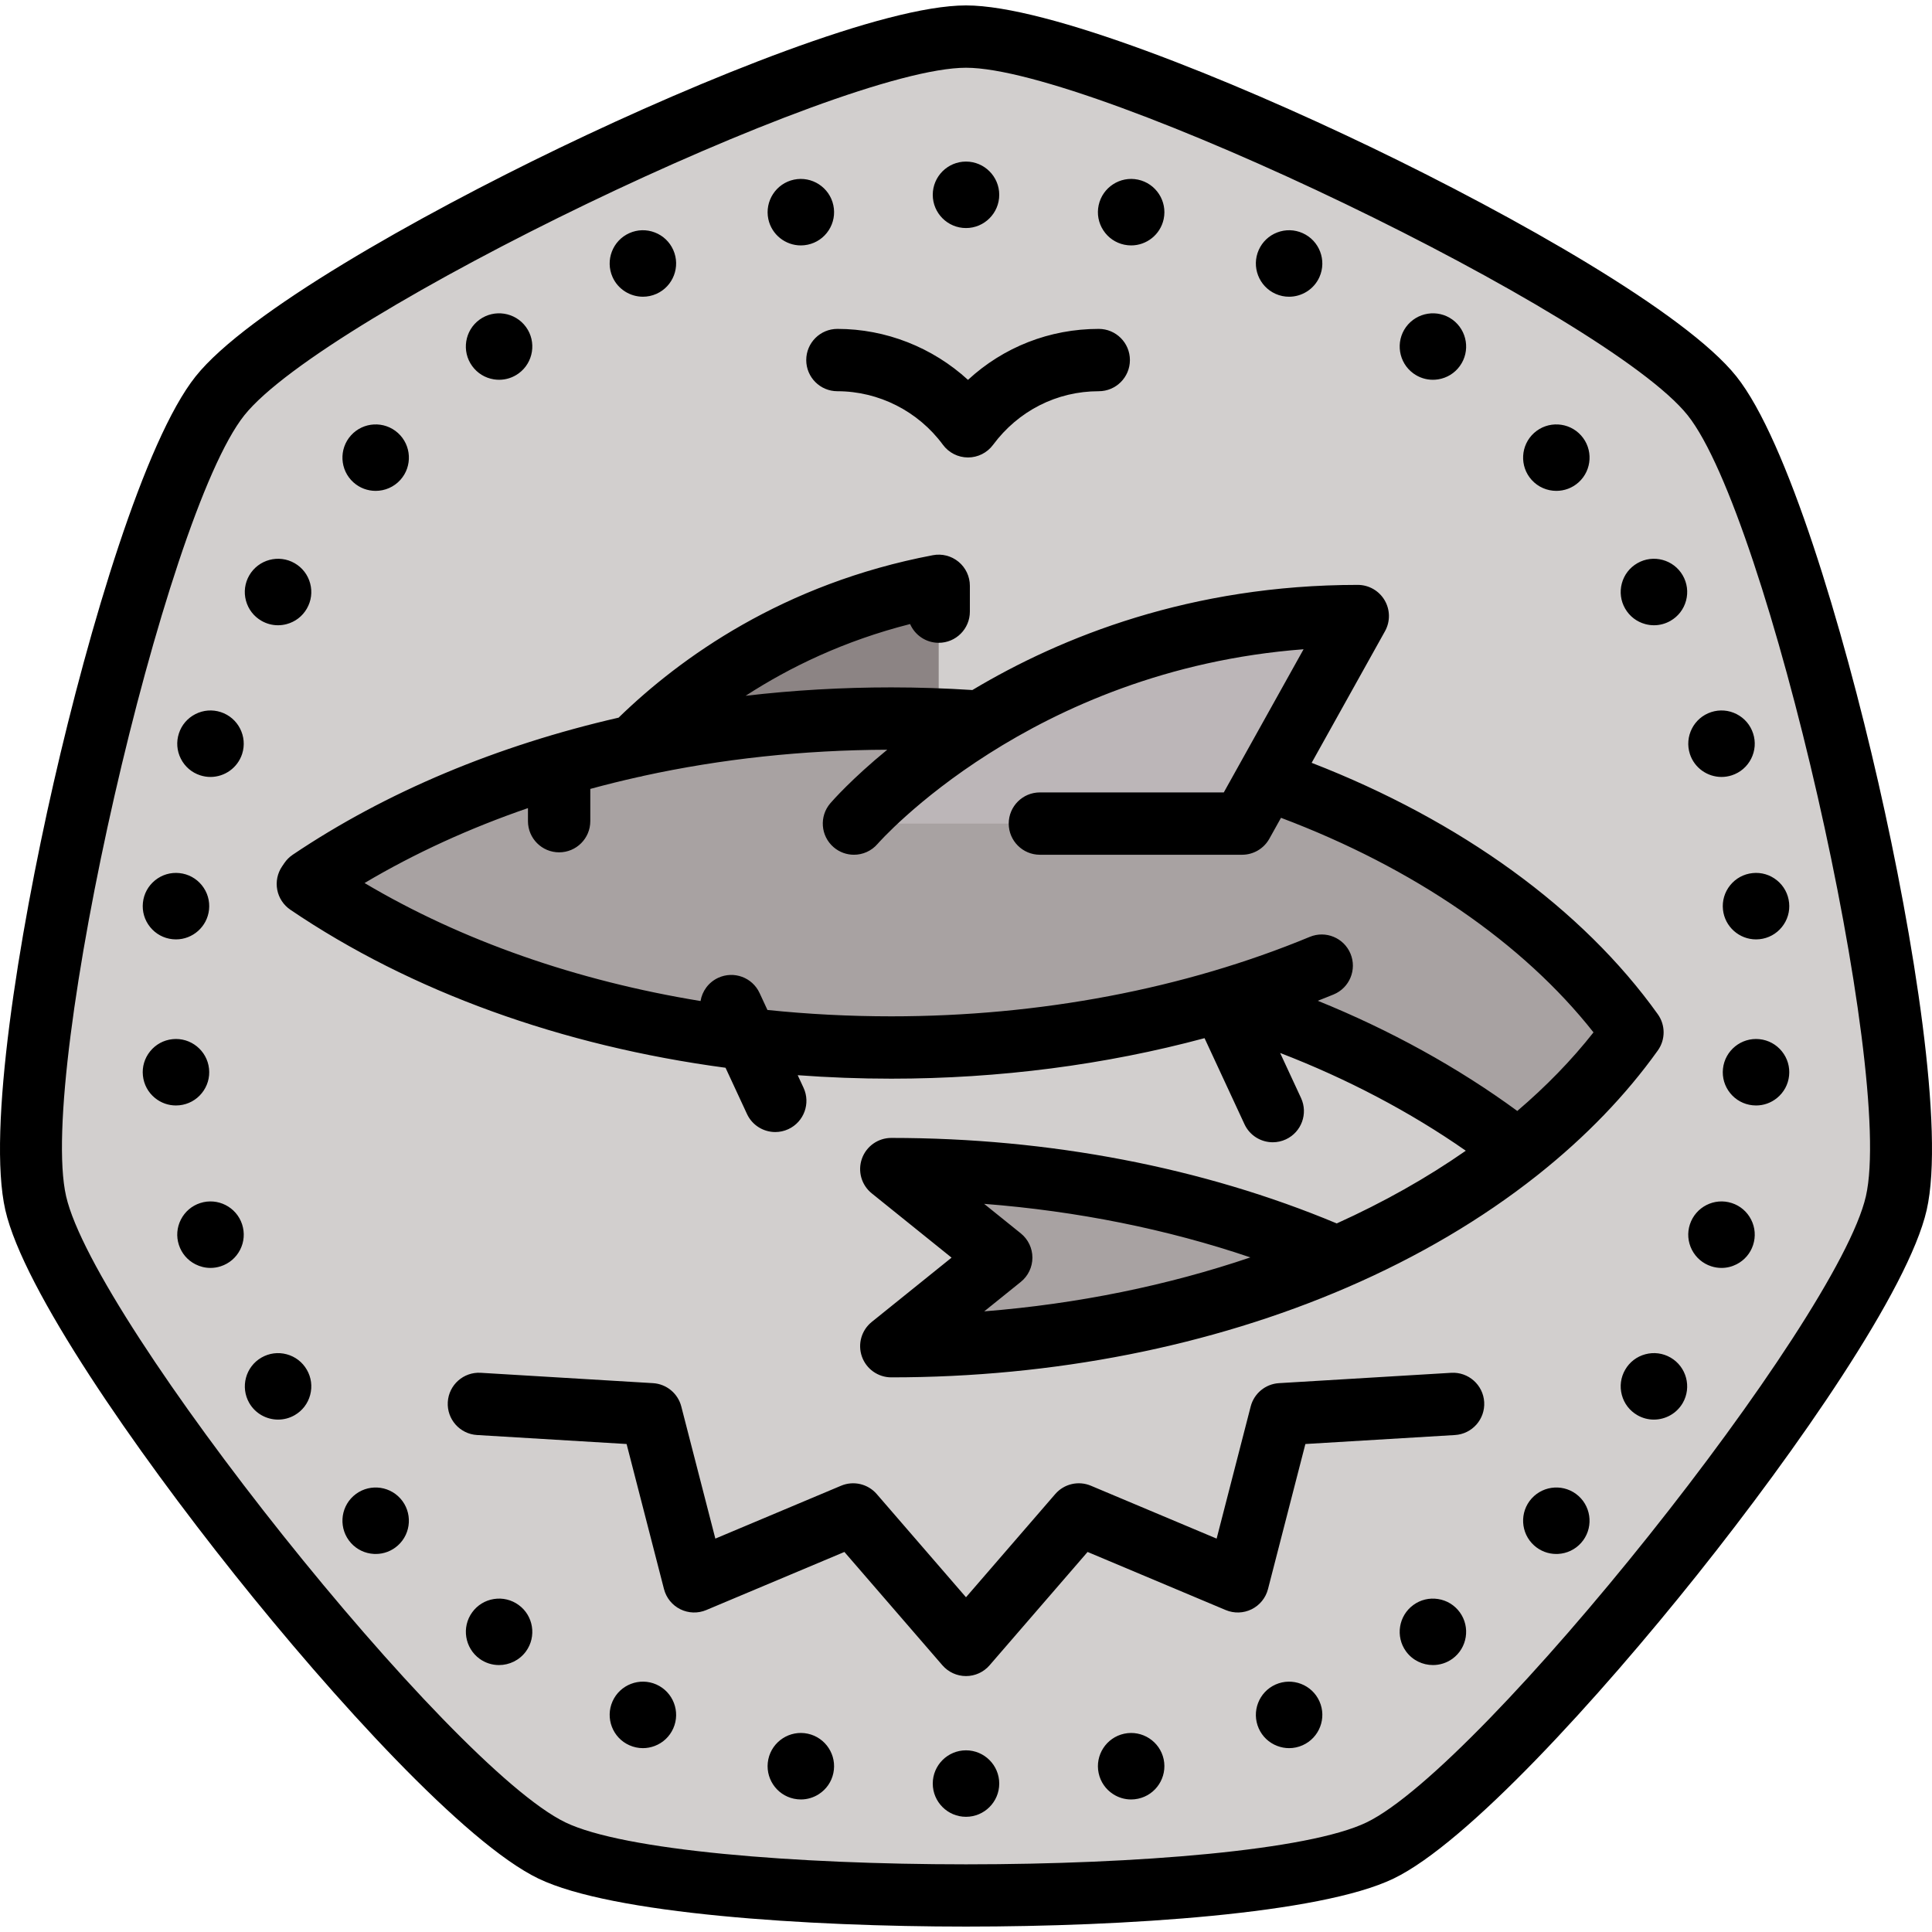
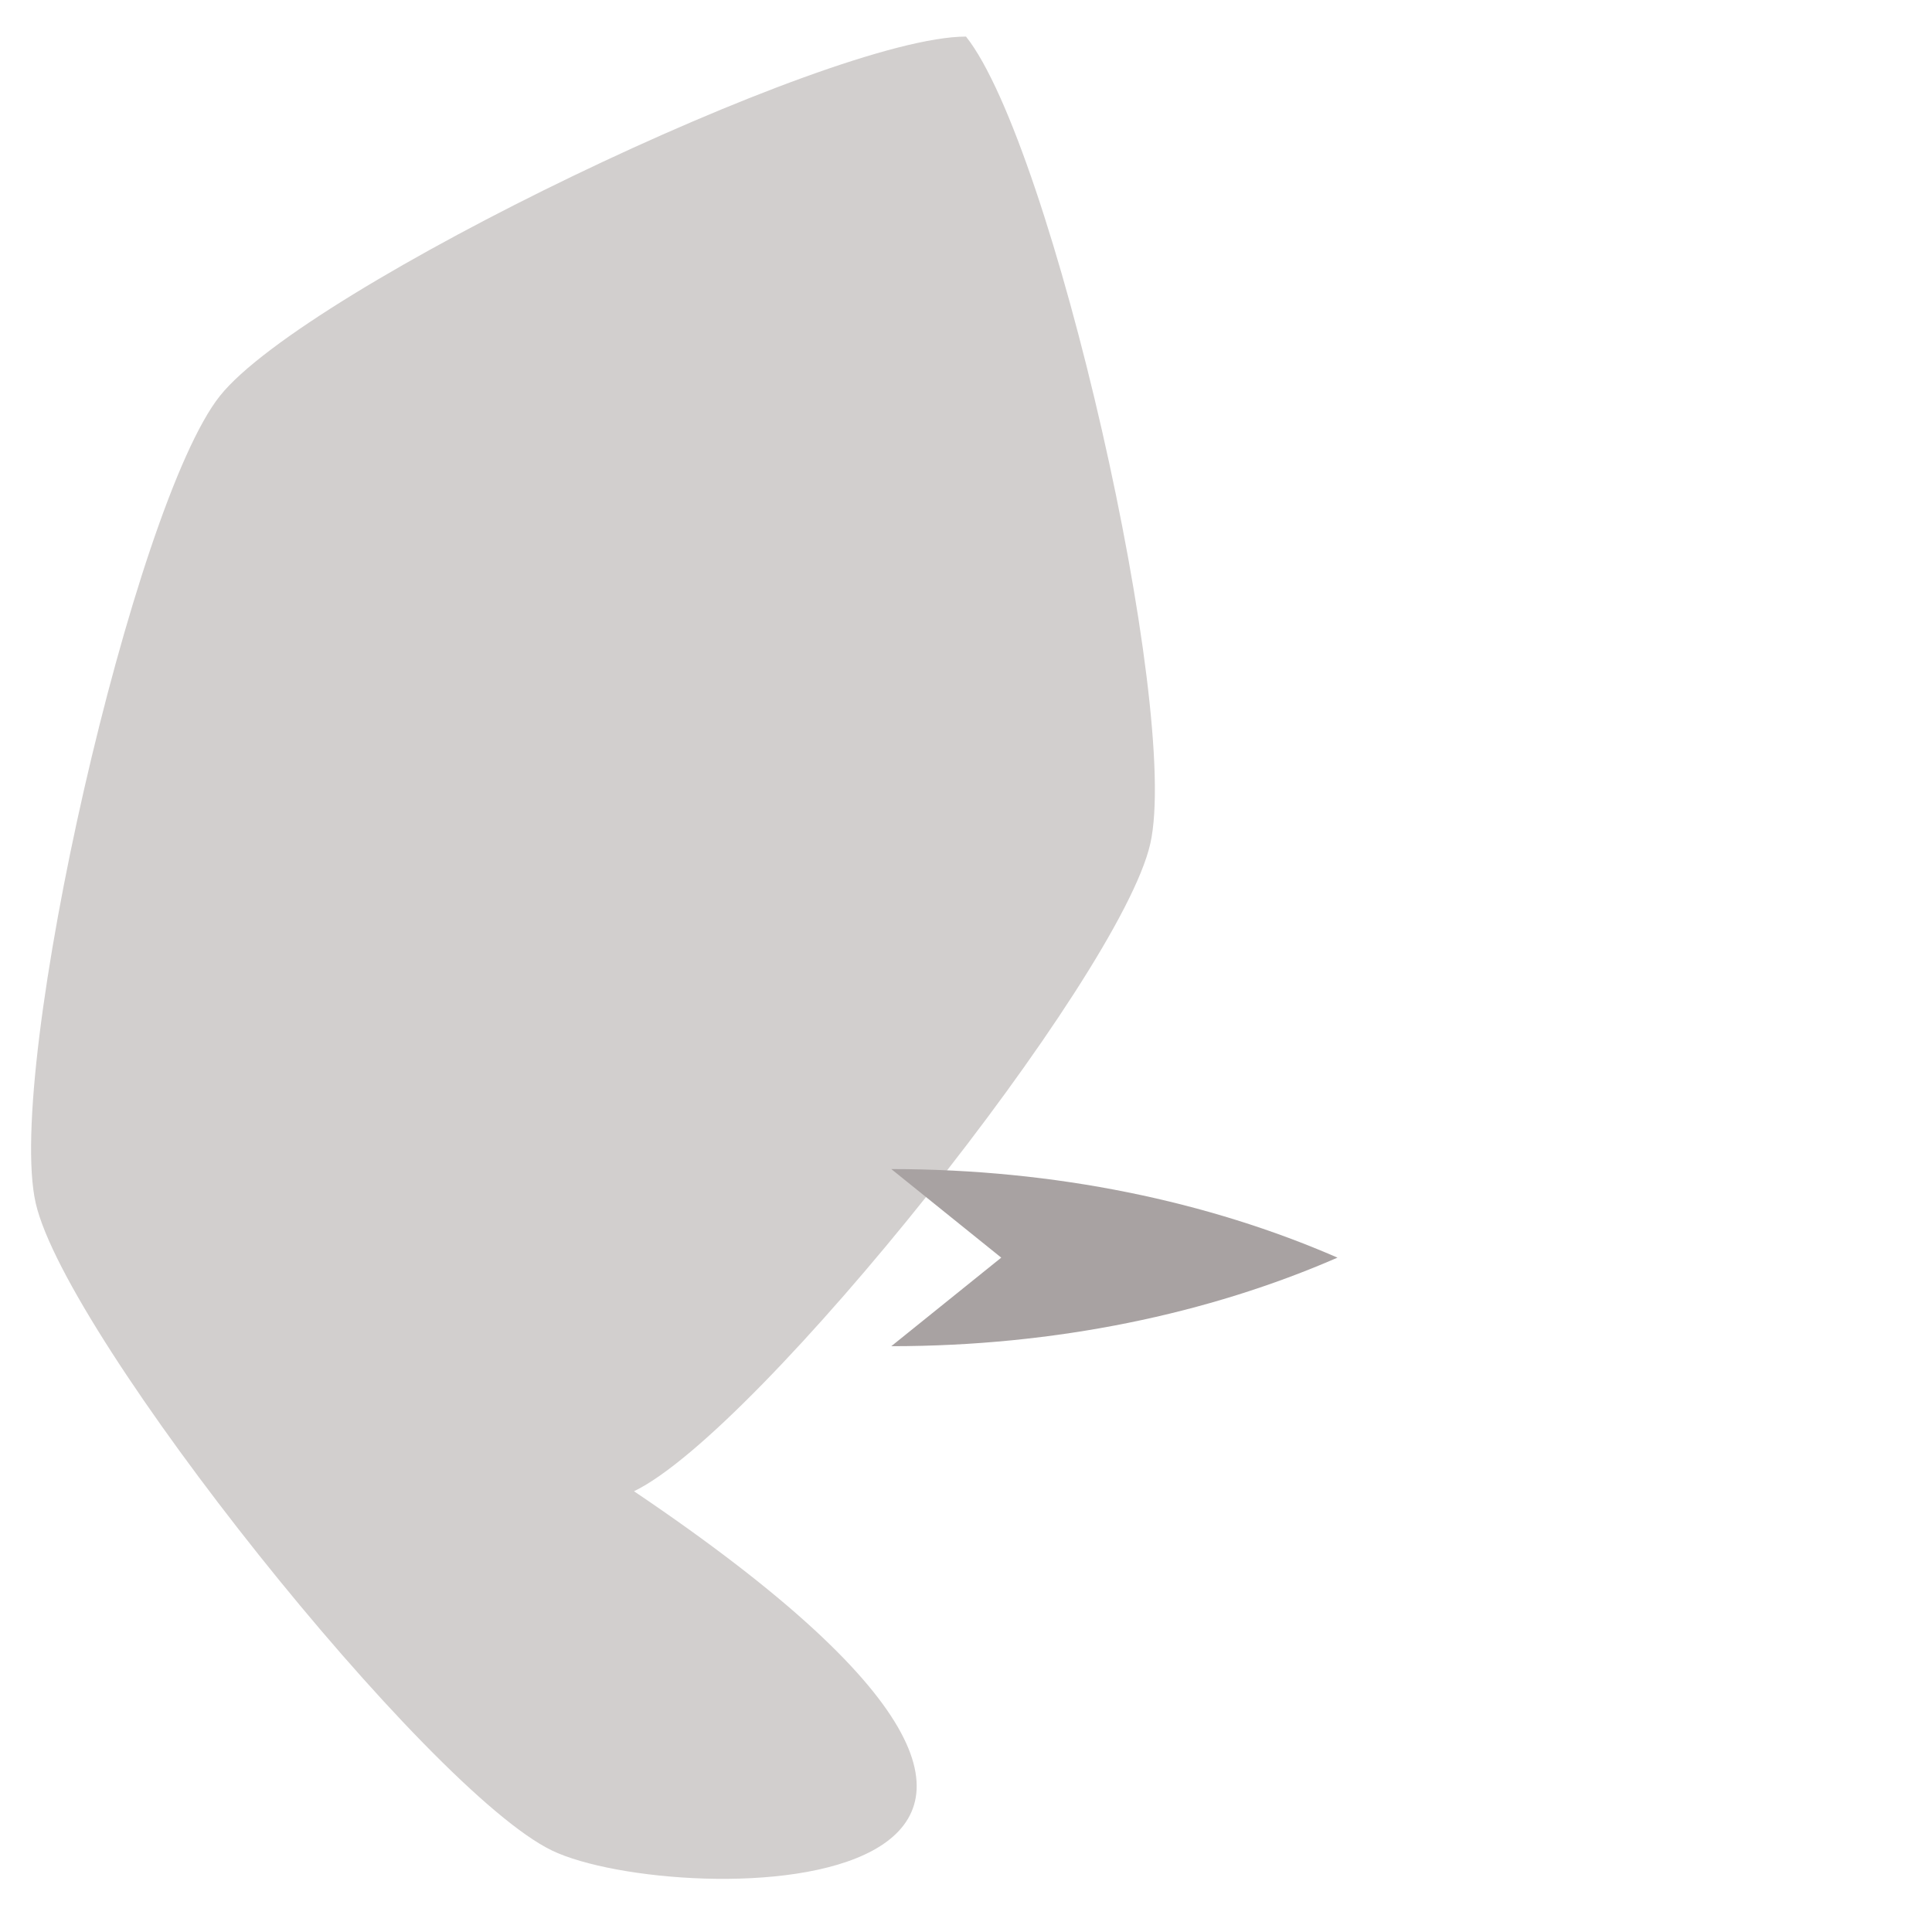
<svg xmlns="http://www.w3.org/2000/svg" version="1.1" id="Layer_1" x="0px" y="0px" viewBox="0 0 512.001 512.001" style="enable-background:new 0 0 512.001 512.001;" xml:space="preserve">
-   <path style="fill:#D2CFCE;" d="M146.281,490.406C113.33,474.538,17.602,354.498,9.464,318.842  c-8.139-35.656,26.027-185.343,48.829-213.937C81.096,76.311,219.428,9.694,256,9.694s174.905,66.617,197.707,95.211  c22.803,28.594,56.968,178.281,48.83,213.937c-8.139,35.656-103.866,155.696-136.817,171.564  C332.768,506.274,179.233,506.275,146.281,490.406z" />
-   <path style="fill:#8C8484;" d="M168.025,197.748l80.742,8.387v-50.892C209.897,162.613,183.565,182.16,168.025,197.748z" />
+   <path style="fill:#D2CFCE;" d="M146.281,490.406C113.33,474.538,17.602,354.498,9.464,318.842  c-8.139-35.656,26.027-185.343,48.829-213.937C81.096,76.311,219.428,9.694,256,9.694c22.803,28.594,56.968,178.281,48.83,213.937c-8.139,35.656-103.866,155.696-136.817,171.564  C332.768,506.274,179.233,506.275,146.281,490.406z" />
  <g>
    <path style="fill:#A8A2A2;" d="M265.34,333.289l-29.138,23.468c43.594,0,84.196-8.623,118.25-23.47   c-34.055-14.847-74.657-23.468-118.25-23.468L265.34,333.289z" />
-     <path style="fill:#A8A2A2;" d="M335.725,206.587l-75.79-15.305c-7.795-0.569-15.714-0.86-23.732-0.86   c-28.156,0-55.064,3.596-79.767,10.143l-8.672,2.431l-7.849,2.493c-21.484,7.138-40.965,16.591-57.728,27.874l-0.601,0.885   c39.463,26.771,94.163,43.349,154.617,43.349c31.294,0,61.046-4.444,87.94-12.443c29.7,8.825,57.266,23.354,78.204,39.801   c11.968-9.492,22.172-20.025,30.272-31.366C412.039,244.776,377.879,221.189,335.725,206.587z" />
  </g>
-   <path style="fill:#BCB6B8;" d="M226.308,218.261h102.863l30.652-55C273.735,163.261,226.308,218.261,226.308,218.261z" />
-   <path d="M497.777,207.388c-9.347-40.953-24.137-90.733-37.612-107.632c-13.475-16.899-58.717-42.394-96.563-60.62  C325.756,20.911,277.615,1.436,256.001,1.436S186.246,20.911,148.4,39.136s-83.088,43.721-96.562,60.62  c-13.476,16.899-28.266,66.679-37.613,107.632C4.876,248.34-3.398,299.608,1.412,320.68c4.809,21.072,34.509,63.672,60.698,96.513  c26.19,32.841,61.114,71.276,80.588,80.654c19.474,9.378,71.297,12.719,113.303,12.719s93.829-3.341,113.303-12.719  c19.474-9.379,54.397-47.812,80.588-80.654c26.189-32.841,55.889-75.442,60.698-96.513  C515.399,299.608,507.124,248.34,497.777,207.388z M494.486,317.004c-7.595,33.274-101.601,151.152-132.349,165.961  c-30.751,14.807-181.522,14.807-212.273,0C119.115,468.156,25.11,350.278,17.515,317.004  c-7.594-33.274,25.957-180.266,47.237-206.95c21.278-26.683,157.12-92.101,191.249-92.101s169.97,65.418,191.25,92.101  C468.529,136.738,502.08,283.73,494.486,317.004z M439.34,268.79c-19.928-27.9-52.275-51.332-91.739-66.634l19.436-34.875  c1.425-2.558,1.39-5.679-0.094-8.204c-1.484-2.525-4.193-4.075-7.121-4.075c-44.232,0-78.557,13.756-102.129,27.863  c-7.115-0.457-14.327-0.701-21.492-0.701c-13.07,0-25.973,0.753-38.605,2.227c11.703-7.591,26.156-14.591,43.591-19.014  c1.271,2.926,4.187,4.972,7.579,4.972c4.562,0,8.259-3.698,8.259-8.259v-6.845c0-2.46-1.097-4.792-2.991-6.36  c-1.895-1.569-4.387-2.21-6.807-1.753c-39.714,7.53-66.985,27.2-83.294,43.054c-32.12,7.365-61.596,19.66-86.362,36.33  c-0.874,0.589-1.629,1.34-2.221,2.213l-0.601,0.885c-1.23,1.813-1.69,4.04-1.278,6.192c0.412,2.152,1.663,4.051,3.474,5.281  c32.004,21.712,71.925,36.085,115.329,41.881l5.685,12.251c1.398,3.012,4.38,4.785,7.497,4.785c1.164,0,2.347-0.248,3.471-0.77  c4.137-1.92,5.935-6.831,4.015-10.968l-1.544-3.328c8.181,0.605,16.454,0.922,24.801,0.922c28.599,0,56.748-3.671,83.018-10.736  l10.583,22.806c1.398,3.012,4.38,4.785,7.497,4.785c1.164,0,2.347-0.248,3.471-0.77c4.137-1.92,5.935-6.831,4.015-10.968  l-5.537-11.931c17.642,6.782,34.5,15.645,49.204,25.909c-10.363,7.227-21.842,13.683-34.202,19.268  c-35.441-14.834-76.161-22.66-118.048-22.66c-3.503,0-6.625,2.209-7.789,5.512c-1.164,3.304-0.119,6.981,2.608,9.178l21.154,17.037  l-21.152,17.037c-2.729,2.197-3.774,5.875-2.609,9.178s4.287,5.512,7.789,5.512c42.938,0,84.693-8.233,120.753-23.81  c18.891-8.161,35.773-18.146,50.229-29.571c0.184-0.133,0.362-0.273,0.535-0.423c12.476-9.933,23.132-20.941,31.619-32.824  C441.39,275.518,441.39,271.661,439.34,268.79z M260.833,347.523l9.687-7.802c1.948-1.567,3.079-3.932,3.079-6.432  c0-2.499-1.131-4.864-3.078-6.432l-9.717-7.826c24.644,1.918,48.495,6.714,70.564,14.192  C309.503,340.638,285.643,345.551,260.833,347.523z M402.098,294.416c-15.648-11.486-33.784-21.481-52.877-29.199  c1.407-0.555,2.821-1.102,4.212-1.679c4.214-1.746,6.214-6.578,4.466-10.793c-1.745-4.213-6.58-6.212-10.791-4.466  c-33.231,13.778-71.582,21.06-110.907,21.06c-11.103,0-22.066-0.573-32.822-1.687l-2.089-4.502  c-1.919-4.137-6.829-5.935-10.968-4.015c-2.575,1.195-4.242,3.547-4.671,6.15c-32.889-5.378-63.32-16.007-89.04-31.274  c13.282-7.882,27.822-14.529,43.305-19.856v3.464c0,4.561,3.697,8.259,8.259,8.259s8.259-3.698,8.259-8.259v-8.547  c4.192-1.144,8.442-2.195,12.742-3.155c0.456-0.064,0.907-0.162,1.35-0.303c20.58-4.491,42.314-6.853,64.599-6.926  c-9.348,7.658-14.443,13.45-15.073,14.178c-2.979,3.454-2.593,8.67,0.861,11.648c1.56,1.346,3.479,2.004,5.39,2.004  c2.318,0,4.624-0.971,6.258-2.865c0.423-0.49,40.564-46.083,112.9-51.592L324.318,210h-48.736c-4.562,0-8.259,3.698-8.259,8.259  s3.697,8.259,8.259,8.259h53.587c2.995,0,5.757-1.622,7.215-4.238l3.094-5.551c35.12,13.238,64.14,33.164,82.816,56.861  C416.473,280.985,409.688,287.939,402.098,294.416z M393.326,371.559c0.274,4.553-3.196,8.466-7.749,8.739l-39.636,2.381  l-9.912,38.453c-0.599,2.323-2.179,4.271-4.33,5.337c-2.151,1.066-4.657,1.144-6.869,0.214l-36.608-15.397l-25.976,30.036  c-1.569,1.814-3.849,2.856-6.247,2.856c-2.398,0-4.678-1.043-6.247-2.856l-25.977-30.037l-36.611,15.397  c-2.211,0.931-4.719,0.852-6.869-0.214c-2.149-1.066-3.731-3.014-4.33-5.338l-9.912-38.453l-39.636-2.383  c-4.553-0.273-8.022-4.187-7.748-8.739c0.274-4.553,4.176-8.02,8.74-7.749l45.637,2.743c3.577,0.215,6.607,2.712,7.502,6.182  l9.025,35.017l33.325-14.015c3.294-1.385,7.107-0.496,9.448,2.21l23.652,27.348l23.651-27.348c2.338-2.706,6.153-3.596,9.448-2.211  l33.323,14.016l9.026-35.016c0.895-3.47,3.925-5.967,7.502-6.182l45.637-2.741C389.133,363.537,393.053,367.006,393.326,371.559z   M47.93,201.079c-1.067-2.101-1.25-4.491-0.516-6.729c0.715-2.21,2.271-4.035,4.368-5.105c2.099-1.07,4.489-1.259,6.728-0.531  c4.613,1.501,7.151,6.477,5.656,11.093c-1.219,3.729-4.681,6.094-8.389,6.094c-0.903,0-1.82-0.14-2.725-0.436  C50.82,204.741,48.997,203.181,47.93,201.079z M39.786,245.68c-1.481-1.831-2.159-4.129-1.909-6.473  c0.239-2.315,1.38-4.423,3.209-5.908c1.83-1.484,4.123-2.165,6.47-1.92c2.343,0.246,4.449,1.39,5.931,3.221  c1.481,1.832,2.159,4.131,1.909,6.474c-0.481,4.51-4.313,7.876-8.755,7.876c-0.305,0-0.614-0.015-0.925-0.048  C43.373,248.656,41.268,247.512,39.786,245.68z M47.566,292.911c-0.315,0.033-0.63,0.05-0.943,0.05c-2.02,0-3.954-0.685-5.538-1.97  c-1.83-1.484-2.97-3.593-3.212-5.936c-0.247-2.312,0.432-4.611,1.913-6.443c1.481-1.832,3.587-2.976,5.93-3.222  c4.824-0.509,9.165,3.005,9.68,7.826c0.25,2.347-0.431,4.648-1.915,6.48C52.002,291.521,49.901,292.663,47.566,292.911z   M64.159,324.461c0.732,2.262,0.543,4.645-0.524,6.738c-1.071,2.1-2.895,3.656-5.138,4.382c-0.89,0.29-1.806,0.433-2.718,0.433  c-1.372,0-2.736-0.325-3.997-0.967c-2.099-1.07-3.653-2.894-4.378-5.136c-0.725-2.216-0.54-4.607,0.53-6.708  c1.067-2.096,2.884-3.649,5.117-4.378c0.001,0,0.001,0,0.001,0c0.003-0.001,0.006-0.001,0.009-0.002  C57.671,317.324,62.652,319.848,64.159,324.461z M333.577,66.247c0.957-2.152,2.695-3.801,4.894-4.645  c2.197-0.843,4.591-0.78,6.741,0.179c4.432,1.975,6.435,7.192,4.462,11.627c-1.458,3.277-4.687,5.228-8.063,5.228  c-1.193,0-2.404-0.243-3.561-0.758C333.606,75.898,331.604,70.682,333.577,66.247z M292.382,61.024  c-1.283-1.976-1.719-4.332-1.227-6.635c1.012-4.743,5.696-7.79,10.441-6.78c4.746,1.01,7.79,5.688,6.795,10.428  c-0.001,0.01-0.003,0.019-0.006,0.028c-0.882,4.133-4.548,6.973-8.614,6.973c-0.606,0-1.22-0.063-1.837-0.194  C295.639,64.357,293.664,63,292.382,61.024z M162.326,73.408c-1.973-4.434,0.029-9.651,4.462-11.627  c2.149-0.959,4.543-1.022,6.741-0.179c2.199,0.843,3.937,2.493,4.894,4.645c1.973,4.434-0.029,9.651-4.462,11.627  c-1.163,0.516-2.377,0.761-3.573,0.761C167.01,78.634,163.783,76.684,162.326,73.408z M125.129,97.003  c-2.848-3.919-1.976-9.436,1.948-12.292c3.931-2.85,9.443-1.982,12.299,1.925c0.005,0.009,0.012,0.018,0.019,0.025  c2.848,3.928,1.971,9.444-1.952,12.297c-1.519,1.106-3.312,1.686-5.16,1.686c-0.465,0-0.932-0.036-1.4-0.11  C128.555,100.164,126.512,98.911,125.129,97.003z M93.008,115.388c3.248-3.611,8.829-3.906,12.441-0.655  c3.61,3.25,3.904,8.831,0.655,12.441c-1.738,1.929-4.142,2.913-6.553,2.913c-2.1,0-4.208-0.744-5.889-2.257  C90.051,124.58,89.758,118.999,93.008,115.388z M65.178,159.172c-0.611-2.273-0.298-4.648,0.877-6.686  c2.441-4.213,7.839-5.651,12.038-3.228c2.04,1.178,3.498,3.08,4.106,5.356c0.608,2.275,0.292,4.651-0.89,6.689  c-1.168,2.024-3.068,3.484-5.344,4.093c-0.758,0.203-1.528,0.303-2.293,0.303c-1.527,0-3.034-0.401-4.391-1.185  C67.25,163.346,65.79,161.446,65.178,159.172z M81.321,363.01c1.169,2.016,1.485,4.391,0.878,6.668  c-0.608,2.276-2.066,4.178-4.106,5.356c-1.384,0.797-2.897,1.175-4.389,1.175c-3.046,0-6.009-1.576-7.64-4.387  c-2.431-4.225-0.983-9.619,3.218-12.045c2.04-1.177,4.417-1.492,6.691-0.879C78.246,359.508,80.146,360.968,81.321,363.01z   M106.103,397.117c3.247,3.617,2.951,9.196-0.655,12.441c-1.625,1.466-3.701,2.262-5.884,2.262c-0.155,0-0.311-0.003-0.468-0.012  c-2.352-0.122-4.515-1.153-6.089-2.904c-3.244-3.613-2.952-9.188,0.646-12.434c0.002-0.002,0.006-0.004,0.008-0.007  C97.273,393.211,102.853,393.507,106.103,397.117z M139.393,437.629c-1.734,2.373-4.429,3.631-7.154,3.631  c-1.792,0-3.595-0.543-5.149-1.669c-3.933-2.872-4.802-8.383-1.961-12.303c0.001-0.002,0.003-0.004,0.006-0.007  c1.385-1.907,3.43-3.159,5.758-3.525c2.328-0.366,4.659,0.198,6.562,1.587C141.365,428.177,142.244,433.696,139.393,437.629z   M178.423,458.044c-0.961,2.157-2.701,3.806-4.901,4.647c-1.023,0.391-2.088,0.586-3.15,0.586c-1.223,0-2.445-0.259-3.595-0.774  c-4.423-1.971-6.423-7.185-4.45-11.621c-0.001-0.002,0.002-0.004,0.002-0.006c1.974-4.431,7.186-6.436,11.623-4.465  C178.395,448.394,180.397,453.61,178.423,458.044z M220.847,469.898c-0.49,2.303-1.848,4.275-3.82,5.554  c-1.446,0.938-3.095,1.423-4.778,1.423c-0.618,0-1.24-0.065-1.859-0.197c-4.726-0.999-7.778-5.677-6.781-10.425  c0.001-0.01,0.003-0.019,0.006-0.028c1.013-4.749,5.695-7.791,10.451-6.779C218.82,460.464,221.859,465.151,220.847,469.898z   M264.809,472.664c0,4.858-3.952,8.809-8.809,8.809c-4.857,0-8.809-3.951-8.809-8.809c0-4.857,3.952-8.809,8.809-8.809  C260.857,463.854,264.809,467.806,264.809,472.664z M308.386,466.226c1.002,4.776-2.049,9.454-6.795,10.457  c-0.611,0.131-1.226,0.195-1.839,0.195c-1.677,0-3.33-0.484-4.778-1.424c-1.972-1.28-3.329-3.252-3.82-5.552c0,0,0-0.001,0-0.002  c-1.012-4.748,2.027-9.435,6.774-10.45C302.682,458.435,307.373,461.477,308.386,466.226z M349.674,450.883  c1.976,4.431-0.025,9.65-4.462,11.626c-1.143,0.512-2.36,0.769-3.58,0.769c-1.064,0-2.13-0.195-3.154-0.587  c-2.2-0.841-3.94-2.49-4.899-4.641c0-0.001-0.001-0.003-0.002-0.006c-1.973-4.434,0.029-9.651,4.462-11.627  C342.488,444.443,347.702,446.448,349.674,450.883z M386.867,427.281c2.847,3.926,1.978,9.438-1.933,12.293  c-1.569,1.138-3.386,1.684-5.187,1.684c-2.722,0-5.402-1.251-7.122-3.603c-0.005-0.009-0.012-0.018-0.019-0.025  c-2.851-3.933-1.971-9.451,1.962-12.302c1.879-1.372,4.206-1.937,6.539-1.57C383.436,424.122,385.481,425.374,386.867,427.281z   M419.001,408.896c-1.583,1.757-3.745,2.789-6.097,2.912c-0.156,0.009-0.313,0.012-0.468,0.012c-2.183,0-4.258-0.796-5.891-2.27  c-3.6-3.247-3.893-8.819-0.654-12.427c3.255-3.617,8.835-3.912,12.449-0.662C421.945,399.715,422.237,405.291,419.001,408.896z   M445.95,371.799c-1.64,2.829-4.612,4.41-7.658,4.41c-1.489,0-2.994-0.377-4.373-1.171c-0.003-0.002-0.008-0.004-0.011-0.007  c-2.04-1.178-3.498-3.08-4.106-5.356c-0.608-2.275-0.292-4.651,0.89-6.689c1.163-2.02,3.062-3.481,5.337-4.091  c2.274-0.611,4.65-0.298,6.691,0.879C446.92,362.202,448.369,367.595,445.95,371.799z M448.366,331.199  c-1.067-2.093-1.256-4.476-0.532-6.712c1.519-4.64,6.498-7.171,11.115-5.662c2.222,0.718,4.048,2.276,5.117,4.378  c1.07,2.101,1.255,4.493,0.522,6.735c-0.716,2.214-2.271,4.038-4.369,5.109c-1.259,0.642-2.621,0.967-3.994,0.967  c-0.912,0-1.828-0.143-2.721-0.433C451.261,334.855,449.437,333.299,448.366,331.199z M472.215,278.612  c1.482,1.832,2.159,4.13,1.909,6.473c-0.239,2.314-1.379,4.421-3.209,5.906c-1.583,1.286-3.52,1.971-5.533,1.971  c-0.311,0-0.622-0.017-0.937-0.05c-0.003,0-0.008,0-0.011-0.001c-2.336-0.249-4.436-1.39-5.914-3.214  c-1.485-1.832-2.165-4.134-1.915-6.479c0.515-4.822,4.852-8.331,9.68-7.828C468.629,275.635,470.734,276.78,472.215,278.612z   M464.449,231.379c2.342-0.248,4.638,0.437,6.467,1.922c1.829,1.484,2.97,3.593,3.211,5.935c0.248,2.316-0.432,4.614-1.912,6.445  c-1.482,1.832-3.588,2.976-5.93,3.222c-0.311,0.033-0.62,0.048-0.925,0.048c-4.442,0-8.275-3.365-8.755-7.877  c-0.25-2.341,0.429-4.64,1.909-6.473C459.998,232.768,462.104,231.624,464.449,231.379z M447.842,199.829  c-1.503-4.638,1.034-9.614,5.648-11.115c2.24-0.728,4.63-0.54,6.728,0.531c2.098,1.07,3.653,2.894,4.378,5.136  c0.723,2.208,0.541,4.598-0.526,6.698c-1.067,2.102-2.889,3.661-5.13,4.39c-0.902,0.293-1.817,0.433-2.718,0.433  C452.514,205.901,449.055,203.54,447.842,199.829z M445.938,152.47c1.184,2.054,1.495,4.428,0.885,6.702  c-0.611,2.271-2.067,4.168-4.103,5.343c-1.357,0.784-2.865,1.185-4.391,1.185c-0.764,0-1.535-0.1-2.293-0.303  c-2.275-0.609-4.176-2.068-5.352-4.108c-1.172-2.022-1.489-4.398-0.881-6.673c0.608-2.276,2.066-4.178,4.106-5.356  C438.107,146.832,443.503,148.272,445.938,152.47z M405.897,127.174c-3.248-3.61-2.956-9.191,0.655-12.441  c3.611-3.251,9.194-2.956,12.441,0.655c3.25,3.611,2.957,9.191-0.654,12.441c-1.68,1.513-3.788,2.257-5.889,2.257  C410.037,130.087,407.636,129.104,405.897,127.174z M372.607,86.662c2.873-3.933,8.383-4.802,12.303-1.961  c3.937,2.866,4.809,8.383,1.956,12.31c-1.382,1.904-3.424,3.155-5.748,3.524c-0.468,0.074-0.935,0.11-1.398,0.11  c-1.849,0-3.643-0.58-5.164-1.689C370.636,96.106,369.76,90.59,372.607,86.662z M247.191,51.627c0-4.857,3.952-8.809,8.809-8.809  c4.857,0,8.809,3.952,8.809,8.809s-3.952,8.809-8.809,8.809C251.143,60.436,247.191,56.484,247.191,51.627z M203.615,58.066  c-1-4.768,2.044-9.446,6.781-10.455c4.749-1.009,9.437,2.034,10.45,6.779c0.491,2.303,0.056,4.659-1.227,6.635  c-1.283,1.976-3.257,3.332-5.562,3.82c-0.614,0.131-1.227,0.194-1.831,0.194C208.164,65.039,204.497,62.199,203.615,58.066z   M221.922,87.16c12.858,0,25.228,4.927,34.605,13.508c9.404-8.676,21.605-13.508,34.653-13.508c4.562,0,8.259,3.698,8.259,8.259  s-3.697,8.259-8.259,8.259c-11.098,0-21.308,5.182-28.012,14.216c-1.557,2.1-4.017,3.338-6.631,3.338c-0.006,0-0.011,0-0.017,0  c-2.62-0.004-5.082-1.253-6.635-3.363c-6.54-8.885-16.994-14.19-27.963-14.19c-4.562,0-8.259-3.698-8.259-8.259  C213.664,90.858,217.361,87.16,221.922,87.16z" />
  <g>
</g>
  <g>
</g>
  <g>
</g>
  <g>
</g>
  <g>
</g>
  <g>
</g>
  <g>
</g>
  <g>
</g>
  <g>
</g>
  <g>
</g>
  <g>
</g>
  <g>
</g>
  <g>
</g>
  <g>
</g>
  <g>
</g>
</svg>